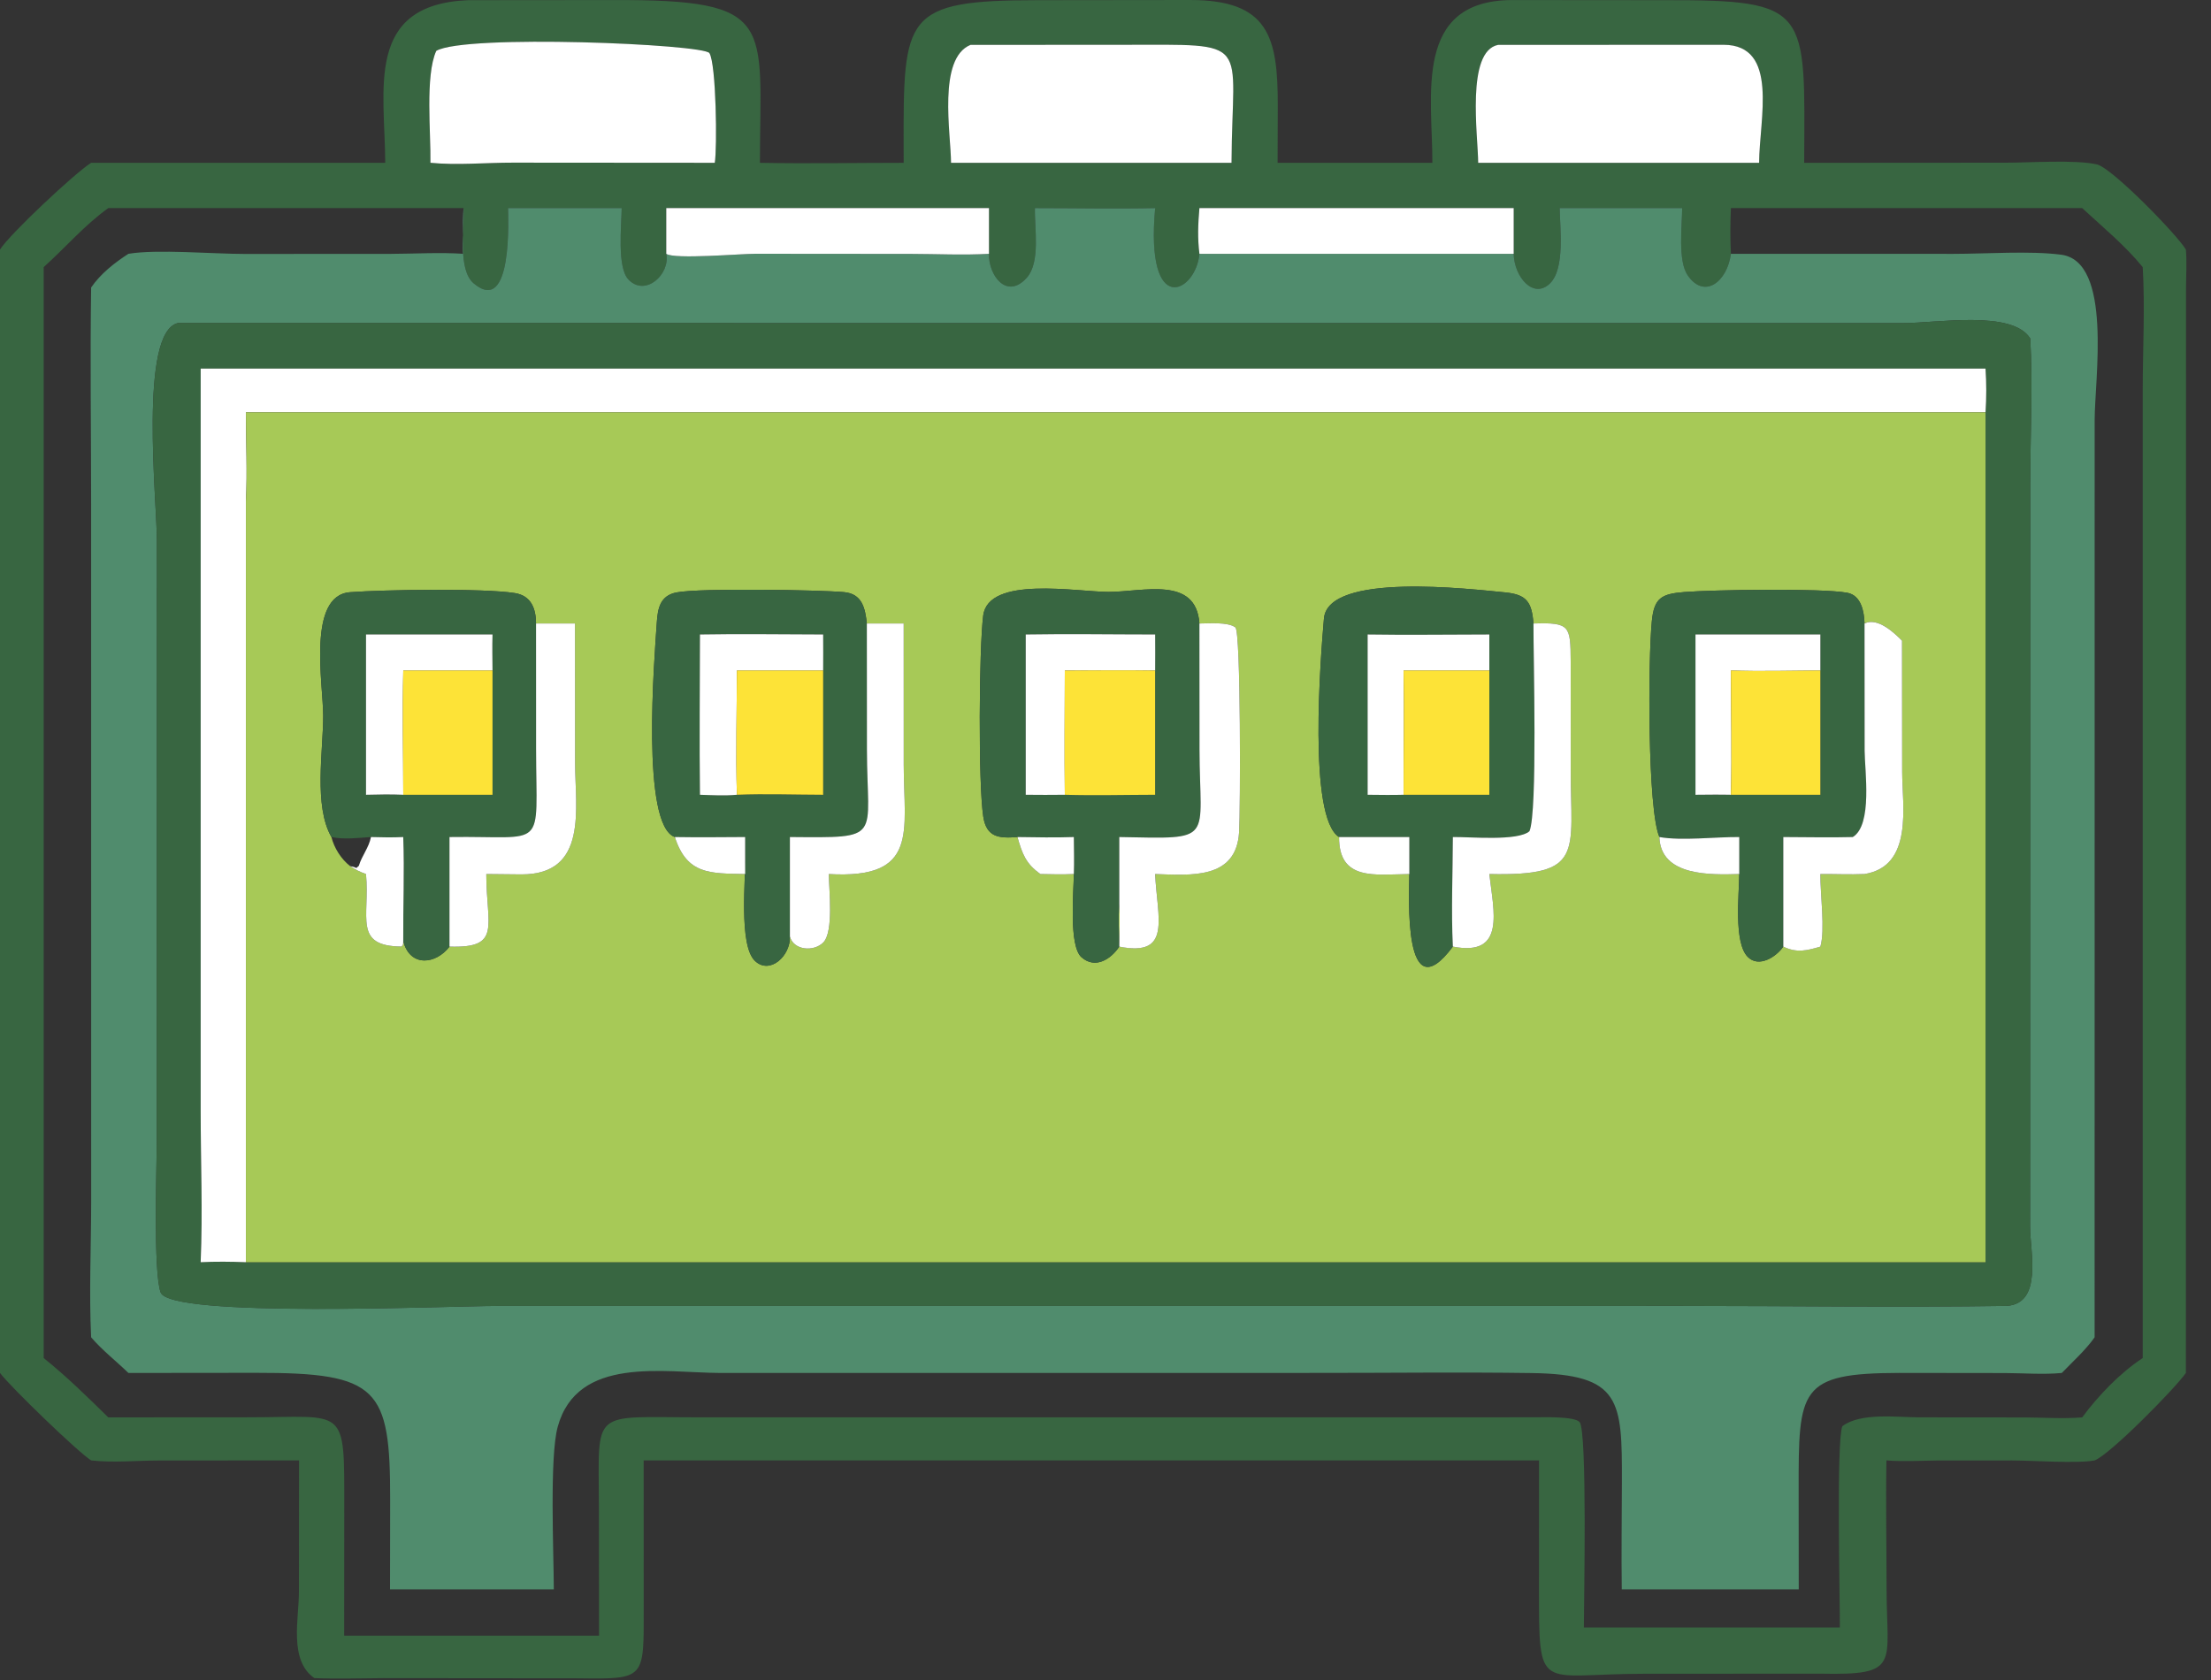
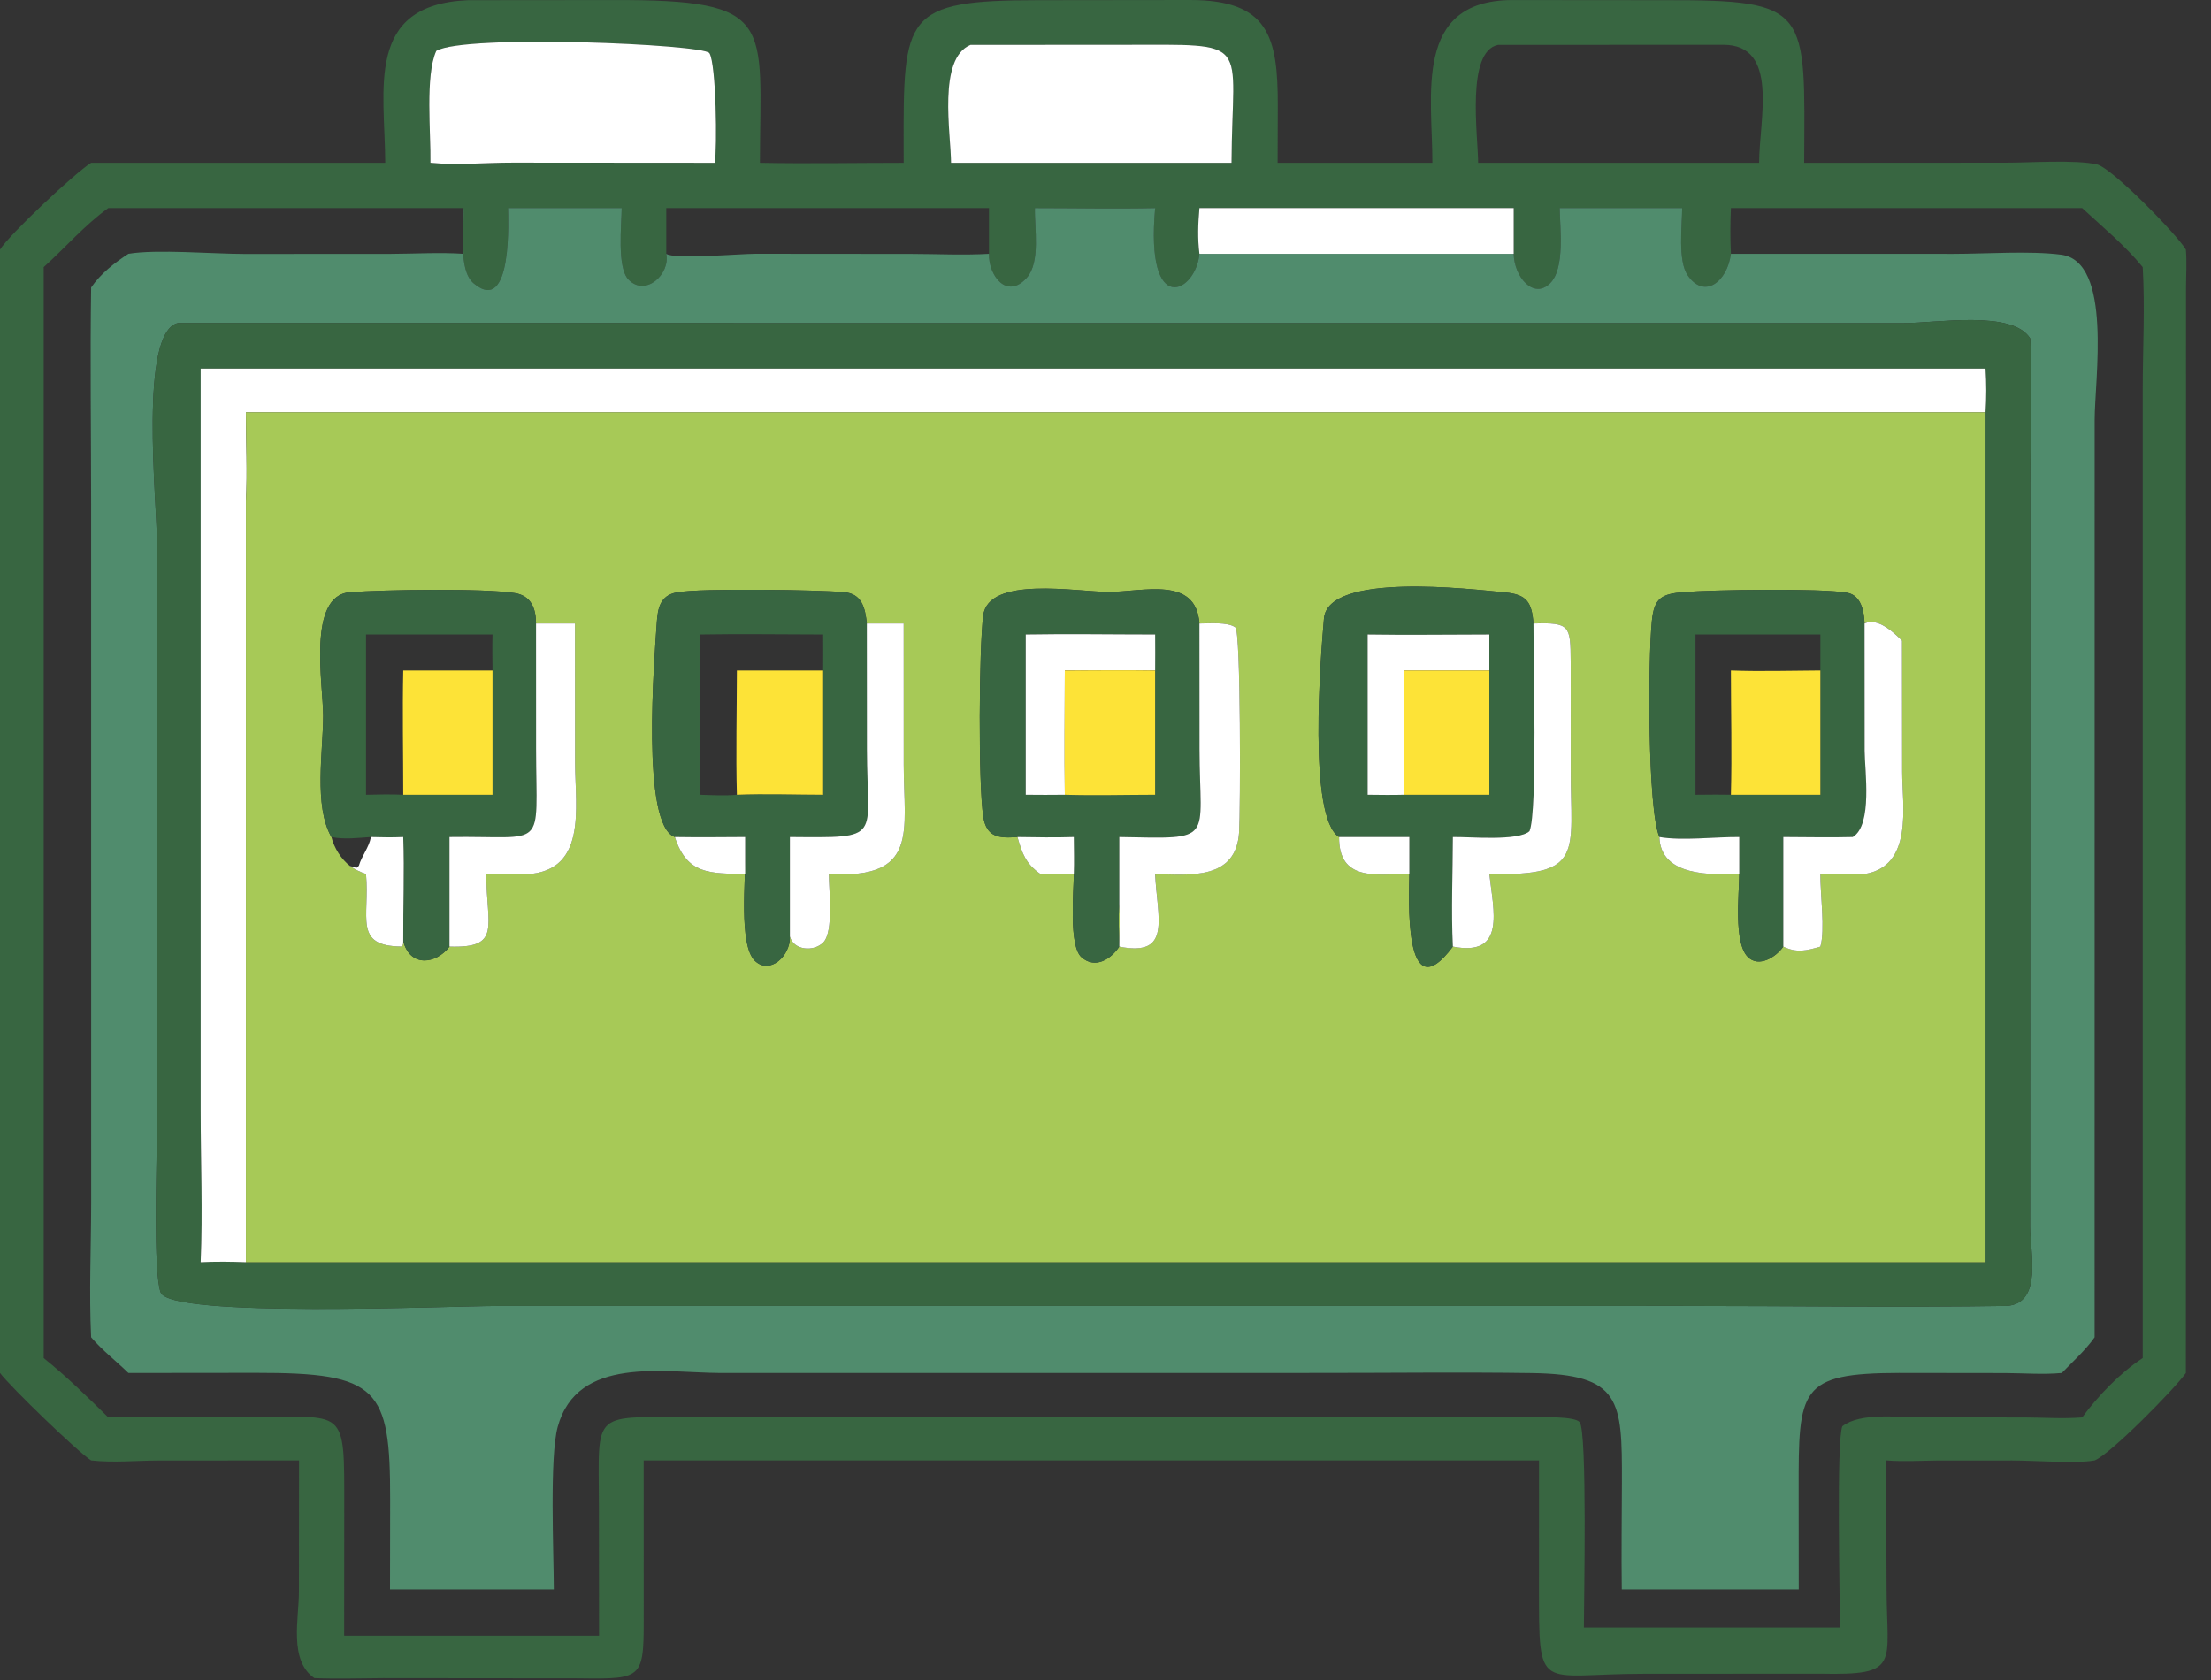
<svg xmlns="http://www.w3.org/2000/svg" width="50" height="38" viewBox="0 0 50 38" fill="none">
  <rect x="0" y="0" width="50" height="38" fill="#333333" stroke="none" />
  <path d="M8.712 3.683C8.705 2.016 8.243 0.105 10.583 0.004L13.881 0.001C17.577 -0.009 17.189 0.504 17.185 3.683C18.267 3.704 19.354 3.683 20.436 3.683L20.435 3.347C20.429 0.344 20.431 0.006 23.474 0.004L26.906 1.08438e-06C28.686 -0.001 28.899 0.825 28.896 2.393L28.892 3.683H32.392C32.396 2.175 31.952 0.017 34.185 0.001L37.634 0.004C40.95 -0.003 40.816 0.203 40.8 3.683L45.364 3.68C45.901 3.68 46.934 3.609 47.417 3.718C47.758 3.794 49.232 5.306 49.432 5.645C49.456 5.929 49.436 6.226 49.435 6.511L49.432 31.055C49.176 31.419 47.71 32.905 47.368 33.033C46.961 33.109 45.983 33.034 45.501 33.034L43.805 33.035C43.424 33.039 43.041 33.064 42.66 33.033C42.643 33.997 42.663 34.963 42.663 35.926C42.665 37.653 42.994 37.895 41.166 37.857L37.175 37.859C34.772 37.86 34.803 38.343 34.803 35.888L34.804 33.033H14.556L14.557 36.359C14.559 37.98 14.6 37.982 13.079 37.962L8.663 37.958C8.146 37.96 7.626 37.979 7.109 37.957C6.529 37.555 6.76 36.618 6.76 36.008L6.763 33.033L3.594 33.035C3.09 33.036 2.56 33.089 2.061 33.033C1.755 32.838 0.235 31.369 0 31.055V5.645C0.222 5.292 1.698 3.91 2.061 3.683H8.712ZM16.164 3.683C16.22 3.355 16.198 1.454 16.043 1.203C15.918 0.999 10.509 0.767 9.866 1.151C9.61 1.714 9.747 3.027 9.734 3.683C10.338 3.742 10.99 3.679 11.599 3.679L15.739 3.683H16.164ZM10.482 4.707H2.449C1.908 5.095 1.48 5.6 0.988 6.042V30.718C1.506 31.134 1.975 31.595 2.449 32.06L5.626 32.058C7.843 32.058 7.786 31.77 7.785 34.116L7.783 36.997H13.547L13.544 34.104C13.542 31.83 13.321 32.059 15.835 32.059L34.702 32.058C34.888 32.057 35.611 32.033 35.722 32.167C35.898 32.377 35.818 36.289 35.818 36.812H41.607C41.61 36.158 41.525 32.59 41.663 32.26C42.073 31.944 42.92 32.059 43.403 32.059L45.785 32.061C46.212 32.063 46.662 32.095 47.087 32.06C47.446 31.573 47.945 31.051 48.456 30.718L48.456 8.804C48.457 7.892 48.509 6.95 48.456 6.042C48.06 5.555 47.549 5.134 47.087 4.707H39.143C39.128 5.055 39.126 5.394 39.143 5.742C39.06 6.376 38.54 6.777 38.163 6.225C37.94 5.896 38.039 5.107 38.041 4.707H35.271C35.276 5.145 35.395 6.072 35.053 6.409C34.678 6.777 34.241 6.266 34.231 5.742V4.707H27.124C27.093 5.063 27.08 5.387 27.124 5.742C27.045 6.62 25.895 7.21 26.122 4.707C25.218 4.726 24.309 4.707 23.404 4.707C23.391 5.156 23.536 5.929 23.218 6.284C22.765 6.79 22.35 6.224 22.365 5.742V4.707H15.067V5.742C15.162 6.202 14.596 6.724 14.212 6.323C13.949 6.049 14.056 5.086 14.059 4.707H11.489C11.487 4.867 11.607 7.162 10.713 6.41C10.35 6.104 10.501 5.185 10.484 4.748L10.482 4.707ZM21.947 1.015C21.2 1.323 21.503 3.019 21.507 3.683H27.471H27.85C27.863 0.848 28.363 1.014 25.393 1.014L21.947 1.015ZM33.878 1.015C33.148 1.16 33.424 3.07 33.427 3.683H39.332H39.781C39.785 2.697 40.239 1.017 38.977 1.013L33.878 1.015Z" fill="#386641" />
  <path d="M9.866 1.151C10.509 0.767 15.918 0.998 16.043 1.202C16.198 1.453 16.22 3.354 16.164 3.682H15.739L11.599 3.679C10.99 3.678 10.338 3.742 9.734 3.682C9.747 3.026 9.61 1.713 9.866 1.151Z" fill="white" />
  <path d="M21.507 3.682C21.503 3.019 21.2 1.323 21.947 1.015L25.393 1.013C28.363 1.014 27.863 0.847 27.85 3.682H27.471H21.507Z" fill="white" />
-   <path d="M33.428 3.683C33.424 3.07 33.148 1.16 33.878 1.015L38.978 1.013C40.239 1.017 39.785 2.697 39.781 3.683H39.332H33.428Z" fill="white" />
  <path d="M10.482 4.707L10.484 4.748C10.501 5.185 10.35 6.104 10.713 6.41C11.607 7.162 11.488 4.866 11.489 4.707H14.059C14.056 5.085 13.949 6.049 14.212 6.323C14.596 6.723 15.162 6.201 15.067 5.741C15.248 5.871 16.742 5.74 17.088 5.74L20.607 5.743C21.188 5.744 21.786 5.775 22.365 5.741C22.351 6.224 22.765 6.789 23.218 6.284C23.536 5.929 23.391 5.155 23.404 4.707C24.309 4.707 25.218 4.726 26.123 4.707C25.895 7.21 27.045 6.619 27.124 5.741H34.231C34.242 6.265 34.678 6.777 35.053 6.409C35.396 6.072 35.276 5.145 35.271 4.707H38.041C38.039 5.107 37.94 5.896 38.164 6.225C38.54 6.777 39.06 6.376 39.143 5.741L44.173 5.742C44.915 5.742 45.897 5.669 46.611 5.761C47.78 5.912 47.368 8.59 47.369 9.505L47.368 30.249C47.167 30.535 46.87 30.802 46.626 31.055C46.212 31.095 45.765 31.059 45.348 31.057L42.948 31.054C40.685 31.06 40.672 31.419 40.675 33.708L40.677 35.949H36.675C36.664 35.14 36.676 34.329 36.678 33.519C36.682 31.672 36.661 31.085 34.632 31.057C33.029 31.034 31.423 31.055 29.82 31.054L16.285 31.055C15.013 31.05 13.054 30.659 12.612 32.274C12.425 32.956 12.522 35.112 12.524 35.949H8.82L8.823 33.926C8.827 31.392 8.561 31.049 5.785 31.052L2.904 31.055C2.626 30.785 2.313 30.543 2.061 30.249C2.012 29.241 2.061 28.206 2.062 27.196L2.061 11.423C2.061 9.784 2.036 8.141 2.061 6.503C2.276 6.19 2.587 5.946 2.904 5.741C3.55 5.632 4.814 5.744 5.537 5.744L8.847 5.742C9.388 5.74 9.943 5.705 10.482 5.741C10.471 5.396 10.456 5.052 10.482 4.707ZM4.024 7.307C3.138 7.513 3.548 11.333 3.548 12.23L3.546 25.682C3.546 26.397 3.461 28.741 3.632 29.231C3.838 29.818 10.147 29.539 11.242 29.539L38.05 29.538C40.491 29.538 42.939 29.574 45.38 29.538C46.197 29.484 45.911 28.315 45.909 27.755L45.913 10.889C45.914 9.82 45.972 8.723 45.913 7.657C45.506 7.005 43.802 7.31 43.028 7.308L4.024 7.307Z" fill="#508C6D" />
-   <path d="M15.067 5.741V4.707H22.365V5.741C21.786 5.775 21.188 5.744 20.607 5.743L17.088 5.74C16.742 5.74 15.248 5.871 15.067 5.741Z" fill="white" />
  <path d="M34.231 5.741H27.124C27.08 5.387 27.093 5.063 27.124 4.707H34.231V5.741Z" fill="white" />
  <path d="M45.38 29.538C42.939 29.574 40.491 29.538 38.05 29.538L11.242 29.539C10.147 29.539 3.838 29.819 3.632 29.231C3.461 28.742 3.546 26.397 3.546 25.682L3.548 12.23C3.548 11.334 3.138 7.513 4.024 7.307L43.028 7.308C43.802 7.31 45.506 7.005 45.913 7.657C45.972 8.723 45.914 9.82 45.913 10.89L45.909 27.755C45.911 28.315 46.197 29.484 45.38 29.538ZM44.901 9.327C44.923 8.995 44.924 8.67 44.901 8.338H4.538V18.258L4.538 25.11C4.539 26.251 4.586 27.412 4.538 28.55C4.882 28.532 5.217 28.537 5.561 28.55H44.901V18.258V9.327Z" fill="#386641" />
  <path d="M44.901 9.327H5.561C5.561 9.99 5.596 10.676 5.561 11.336V28.051V28.55C5.217 28.537 4.881 28.533 4.538 28.55C4.586 27.412 4.538 26.251 4.538 25.11L4.538 18.258V8.338H44.901C44.923 8.67 44.923 8.995 44.901 9.327Z" fill="white" />
  <path d="M5.561 9.327H44.901V18.258V28.55H5.561V28.05V11.336C5.596 10.676 5.561 9.989 5.561 9.327ZM34.678 14.102C34.641 13.621 34.526 13.447 34.04 13.4C33.258 13.325 30.033 12.936 29.94 13.99C29.865 14.851 29.573 18.491 30.282 18.933C30.277 19.933 31.096 19.779 31.871 19.77C31.867 20.248 31.726 22.928 32.855 21.411C34.064 21.648 33.772 20.598 33.68 19.77C35.845 19.82 35.519 19.29 35.521 17.396L35.52 14.96C35.516 14.152 35.504 14.077 34.678 14.102ZM12.122 14.102C12.12 13.763 12.011 13.474 11.644 13.415C10.937 13.302 8.675 13.338 7.918 13.395C6.941 13.467 7.307 15.47 7.309 16.186C7.31 16.975 7.09 18.23 7.495 18.933C7.555 19.179 7.716 19.435 7.92 19.592C8.036 19.671 8.144 19.723 8.277 19.77C8.368 20.751 7.98 21.401 9.083 21.41C9.127 21.341 9.114 21.38 9.12 21.293C9.278 21.885 9.858 21.813 10.165 21.411C11.355 21.45 10.998 20.953 10.997 19.77L11.792 19.778C13.306 19.781 13.006 18.279 13.005 17.253L13.003 14.102H12.122ZM19.603 14.102C19.565 13.746 19.492 13.43 19.086 13.393C18.539 13.344 15.839 13.297 15.3 13.4C14.929 13.471 14.874 13.758 14.853 14.081C14.798 14.891 14.491 18.663 15.261 18.933C15.536 19.786 16.059 19.754 16.852 19.77V19.319C16.87 19.837 16.696 21.379 17.074 21.736C17.412 22.054 17.879 21.618 17.863 21.184C17.948 21.496 18.401 21.535 18.617 21.318C18.858 21.076 18.745 20.122 18.743 19.77C20.79 19.89 20.439 18.804 20.437 17.302L20.436 14.102H19.603ZM27.124 14.102C27.047 13.017 25.845 13.389 25.07 13.388C24.355 13.388 22.348 13.015 22.234 13.926C22.14 14.684 22.121 17.726 22.236 18.472C22.308 18.937 22.586 18.966 23.009 18.933C23.116 19.307 23.197 19.537 23.529 19.77C23.781 19.776 24.032 19.781 24.284 19.77C24.281 20.161 24.165 21.396 24.458 21.653C24.774 21.929 25.128 21.688 25.312 21.411C25.306 21.092 25.285 20.765 25.312 20.447C25.329 20.767 25.315 21.091 25.312 21.411C26.511 21.65 26.169 20.762 26.123 19.77C26.938 19.796 27.954 19.893 28.021 18.826C28.051 18.351 28.063 14.285 27.937 14.191C27.764 14.062 27.33 14.104 27.124 14.102ZM42.165 14.102C42.157 13.84 42.092 13.467 41.775 13.408C41.2 13.301 38.716 13.34 38.082 13.392C37.574 13.433 37.407 13.525 37.356 14.045C37.267 14.937 37.257 18.311 37.526 18.933C37.553 19.832 38.704 19.787 39.332 19.77C39.329 20.227 39.204 21.313 39.521 21.641C39.77 21.899 40.166 21.647 40.328 21.411C40.636 21.558 40.853 21.503 41.166 21.411C41.278 21.038 41.162 20.216 41.166 19.77C41.499 19.768 41.831 19.784 42.165 19.77C43.276 19.59 43.017 18.223 43.016 17.456L43.013 14.492C42.833 14.309 42.459 13.955 42.165 14.102Z" fill="#A7C957" />
  <path d="M23.009 18.933C22.586 18.967 22.308 18.938 22.236 18.473C22.121 17.727 22.14 14.684 22.234 13.927C22.348 13.016 24.355 13.388 25.07 13.389C25.845 13.389 27.047 13.017 27.124 14.103L27.126 16.953C27.131 19.049 27.496 18.975 25.312 18.933V20.447C25.285 20.765 25.306 21.093 25.312 21.412C25.128 21.688 24.774 21.93 24.458 21.653C24.165 21.396 24.281 20.162 24.284 19.77C24.294 19.492 24.286 19.212 24.284 18.933C23.859 18.948 23.434 18.939 23.009 18.933ZM26.123 15.167C26.123 14.895 26.127 14.623 26.123 14.351C25.148 14.351 24.17 14.334 23.195 14.351V17.977C23.49 17.979 23.785 17.982 24.08 17.977C24.759 17.997 25.443 17.978 26.123 17.977V15.167Z" fill="#386641" />
  <path d="M7.495 18.933C7.09 18.23 7.31 16.975 7.309 16.187C7.307 15.47 6.941 13.467 7.918 13.395C8.675 13.339 10.937 13.302 11.644 13.415C12.011 13.474 12.12 13.764 12.122 14.103L12.123 16.945C12.126 19.282 12.389 18.902 10.166 18.933V21.412C9.858 21.813 9.278 21.885 9.12 21.293C9.114 20.507 9.148 19.718 9.12 18.933C8.875 18.945 8.634 18.94 8.389 18.933C8.095 18.952 7.786 18.994 7.495 18.933ZM11.138 15.166C11.136 14.895 11.13 14.622 11.138 14.351H8.277V17.977C8.559 17.97 8.838 17.964 9.12 17.977H11.138V15.166Z" fill="#386641" />
  <path d="M15.261 18.933C14.491 18.663 14.799 14.892 14.853 14.082C14.874 13.759 14.929 13.472 15.3 13.4C15.839 13.297 18.539 13.344 19.086 13.394C19.492 13.43 19.565 13.747 19.603 14.103L19.605 16.952C19.609 18.994 19.989 18.951 17.863 18.933V21.184C17.879 21.619 17.412 22.055 17.074 21.736C16.696 21.379 16.87 19.837 16.852 19.319V18.933C16.321 18.936 15.791 18.943 15.261 18.933ZM18.615 15.166C18.616 14.895 18.618 14.623 18.615 14.351C17.687 14.35 16.756 14.335 15.829 14.351C15.828 15.559 15.814 16.769 15.829 17.977C16.107 17.986 16.386 18.002 16.664 17.977C17.309 17.951 17.968 17.976 18.615 17.977V15.166Z" fill="#386641" />
  <path d="M30.282 18.933C29.573 18.491 29.865 14.851 29.94 13.99C30.033 12.936 33.258 13.325 34.04 13.4C34.526 13.447 34.641 13.621 34.678 14.103C34.675 14.859 34.773 18.364 34.588 18.8C34.329 19.033 33.234 18.926 32.855 18.933C32.853 19.754 32.815 20.592 32.855 21.412C31.726 22.928 31.867 20.248 31.871 19.77V18.933H30.282ZM33.68 15.166V14.351C32.764 14.351 31.845 14.366 30.928 14.351V17.977C31.199 17.979 31.47 17.985 31.741 17.977H33.68V15.166Z" fill="#386641" />
  <path d="M37.526 18.933C37.257 18.311 37.267 14.937 37.355 14.045C37.407 13.525 37.574 13.434 38.082 13.392C38.716 13.341 41.2 13.301 41.775 13.408C42.092 13.467 42.157 13.841 42.164 14.103L42.167 16.98C42.168 17.422 42.352 18.66 41.898 18.933C41.375 18.948 40.852 18.933 40.328 18.933V21.412C40.166 21.647 39.77 21.899 39.521 21.641C39.204 21.313 39.329 20.227 39.332 19.77V18.933C38.795 18.928 38.034 19.023 37.526 18.933ZM41.166 15.166V14.351H38.342V17.977C38.609 17.975 38.876 17.971 39.143 17.977H41.166V15.166Z" fill="#386641" />
  <path d="M42.165 14.103C42.459 13.956 42.833 14.31 43.013 14.492L43.016 17.456C43.017 18.224 43.276 19.59 42.165 19.77C41.832 19.784 41.499 19.768 41.166 19.77C41.162 20.216 41.278 21.039 41.166 21.412C40.853 21.503 40.636 21.559 40.328 21.412V18.933C40.852 18.933 41.375 18.948 41.899 18.933C42.352 18.66 42.168 17.422 42.167 16.98L42.165 14.103Z" fill="white" />
  <path d="M27.124 14.103C27.33 14.104 27.764 14.062 27.937 14.191C28.063 14.285 28.051 18.351 28.021 18.826C27.954 19.894 26.938 19.797 26.122 19.77C26.169 20.763 26.511 21.65 25.312 21.412C25.315 21.091 25.329 20.767 25.312 20.447V18.933C27.495 18.975 27.131 19.049 27.126 16.953L27.124 14.103Z" fill="white" />
  <path d="M34.678 14.103C35.504 14.077 35.516 14.152 35.52 14.96L35.521 17.397C35.519 19.291 35.845 19.82 33.68 19.77C33.772 20.598 34.064 21.648 32.855 21.411C32.815 20.592 32.853 19.754 32.855 18.933C33.234 18.926 34.329 19.032 34.588 18.8C34.773 18.364 34.675 14.859 34.678 14.103Z" fill="white" />
  <path d="M12.122 14.102H13.003L13.005 17.253C13.006 18.279 13.306 19.781 11.792 19.778L10.997 19.77C10.998 20.953 11.355 21.45 10.165 21.411V18.933C12.389 18.901 12.126 19.282 12.123 16.945L12.122 14.102Z" fill="white" />
  <path d="M19.603 14.102H20.436L20.437 17.302C20.439 18.804 20.79 19.89 18.743 19.77C18.745 20.122 18.858 21.076 18.617 21.318C18.401 21.535 17.948 21.496 17.863 21.184V18.933C19.989 18.95 19.608 18.994 19.605 16.952L19.603 14.102Z" fill="white" />
-   <path d="M11.138 15.166H9.12C9.099 16.102 9.119 17.041 9.12 17.977C8.838 17.964 8.559 17.97 8.277 17.977V14.351H11.138C11.13 14.622 11.136 14.895 11.138 15.166Z" fill="white" />
-   <path d="M18.615 15.166H16.664C16.663 16.101 16.638 17.043 16.664 17.977C16.386 18.002 16.107 17.986 15.829 17.977C15.814 16.769 15.828 15.559 15.829 14.351C16.756 14.334 17.687 14.35 18.615 14.351C18.618 14.623 18.616 14.894 18.615 15.166Z" fill="white" />
  <path d="M26.123 15.166C25.442 15.158 24.761 15.164 24.08 15.166C24.078 16.103 24.07 17.04 24.08 17.977C23.785 17.982 23.49 17.979 23.196 17.977V14.351C24.17 14.334 25.148 14.351 26.123 14.351C26.127 14.622 26.123 14.895 26.123 15.166Z" fill="white" />
  <path d="M33.68 15.166H31.741C31.758 16.103 31.739 17.04 31.741 17.977C31.47 17.985 31.199 17.979 30.928 17.977V14.351C31.845 14.366 32.764 14.351 33.68 14.351V15.166Z" fill="white" />
-   <path d="M41.166 15.166C40.494 15.169 39.815 15.191 39.143 15.166C39.144 16.101 39.168 17.043 39.143 17.977C38.877 17.971 38.609 17.975 38.342 17.977V14.351H41.166V15.166Z" fill="white" />
  <path d="M9.119 15.166H11.138V17.977H9.119C9.119 17.041 9.099 16.102 9.119 15.166Z" fill="#FDE337" />
  <path d="M16.664 15.166H18.615V17.977C17.968 17.976 17.309 17.951 16.664 17.977C16.638 17.043 16.663 16.101 16.664 15.166Z" fill="#FDE337" />
  <path d="M24.08 15.167C24.761 15.164 25.442 15.158 26.122 15.167V17.977C25.443 17.978 24.759 17.997 24.08 17.977C24.069 17.041 24.078 16.103 24.08 15.167Z" fill="#FDE337" />
  <path d="M31.741 15.166H33.68V17.977H31.741C31.739 17.04 31.758 16.103 31.741 15.166Z" fill="#FDE337" />
  <path d="M39.143 15.166C39.815 15.191 40.494 15.169 41.166 15.166V17.977H39.143C39.168 17.043 39.143 16.102 39.143 15.166Z" fill="#FDE337" />
  <path d="M39.332 19.77C38.704 19.787 37.553 19.832 37.526 18.933C38.034 19.023 38.795 18.928 39.332 18.933V19.77Z" fill="white" />
  <path d="M30.282 18.933H31.871V19.77C31.096 19.779 30.277 19.933 30.282 18.933Z" fill="white" />
  <path d="M8.389 18.933C8.634 18.94 8.875 18.945 9.119 18.933C9.148 19.718 9.114 20.507 9.119 21.293C9.114 21.38 9.127 21.341 9.083 21.41C7.98 21.401 8.368 20.751 8.277 19.77C8.144 19.723 8.036 19.671 7.919 19.592C7.975 19.6 8.009 19.61 8.059 19.634L8.115 19.584C8.183 19.353 8.343 19.174 8.389 18.933Z" fill="white" />
  <path d="M15.261 18.933C15.791 18.942 16.321 18.936 16.851 18.933V19.319V19.77C16.059 19.754 15.536 19.786 15.261 18.933Z" fill="white" />
  <path d="M23.009 18.933C23.434 18.939 23.859 18.948 24.284 18.933C24.286 19.212 24.294 19.492 24.284 19.77C24.032 19.781 23.781 19.776 23.529 19.77C23.196 19.537 23.116 19.307 23.009 18.933Z" fill="white" />
</svg>